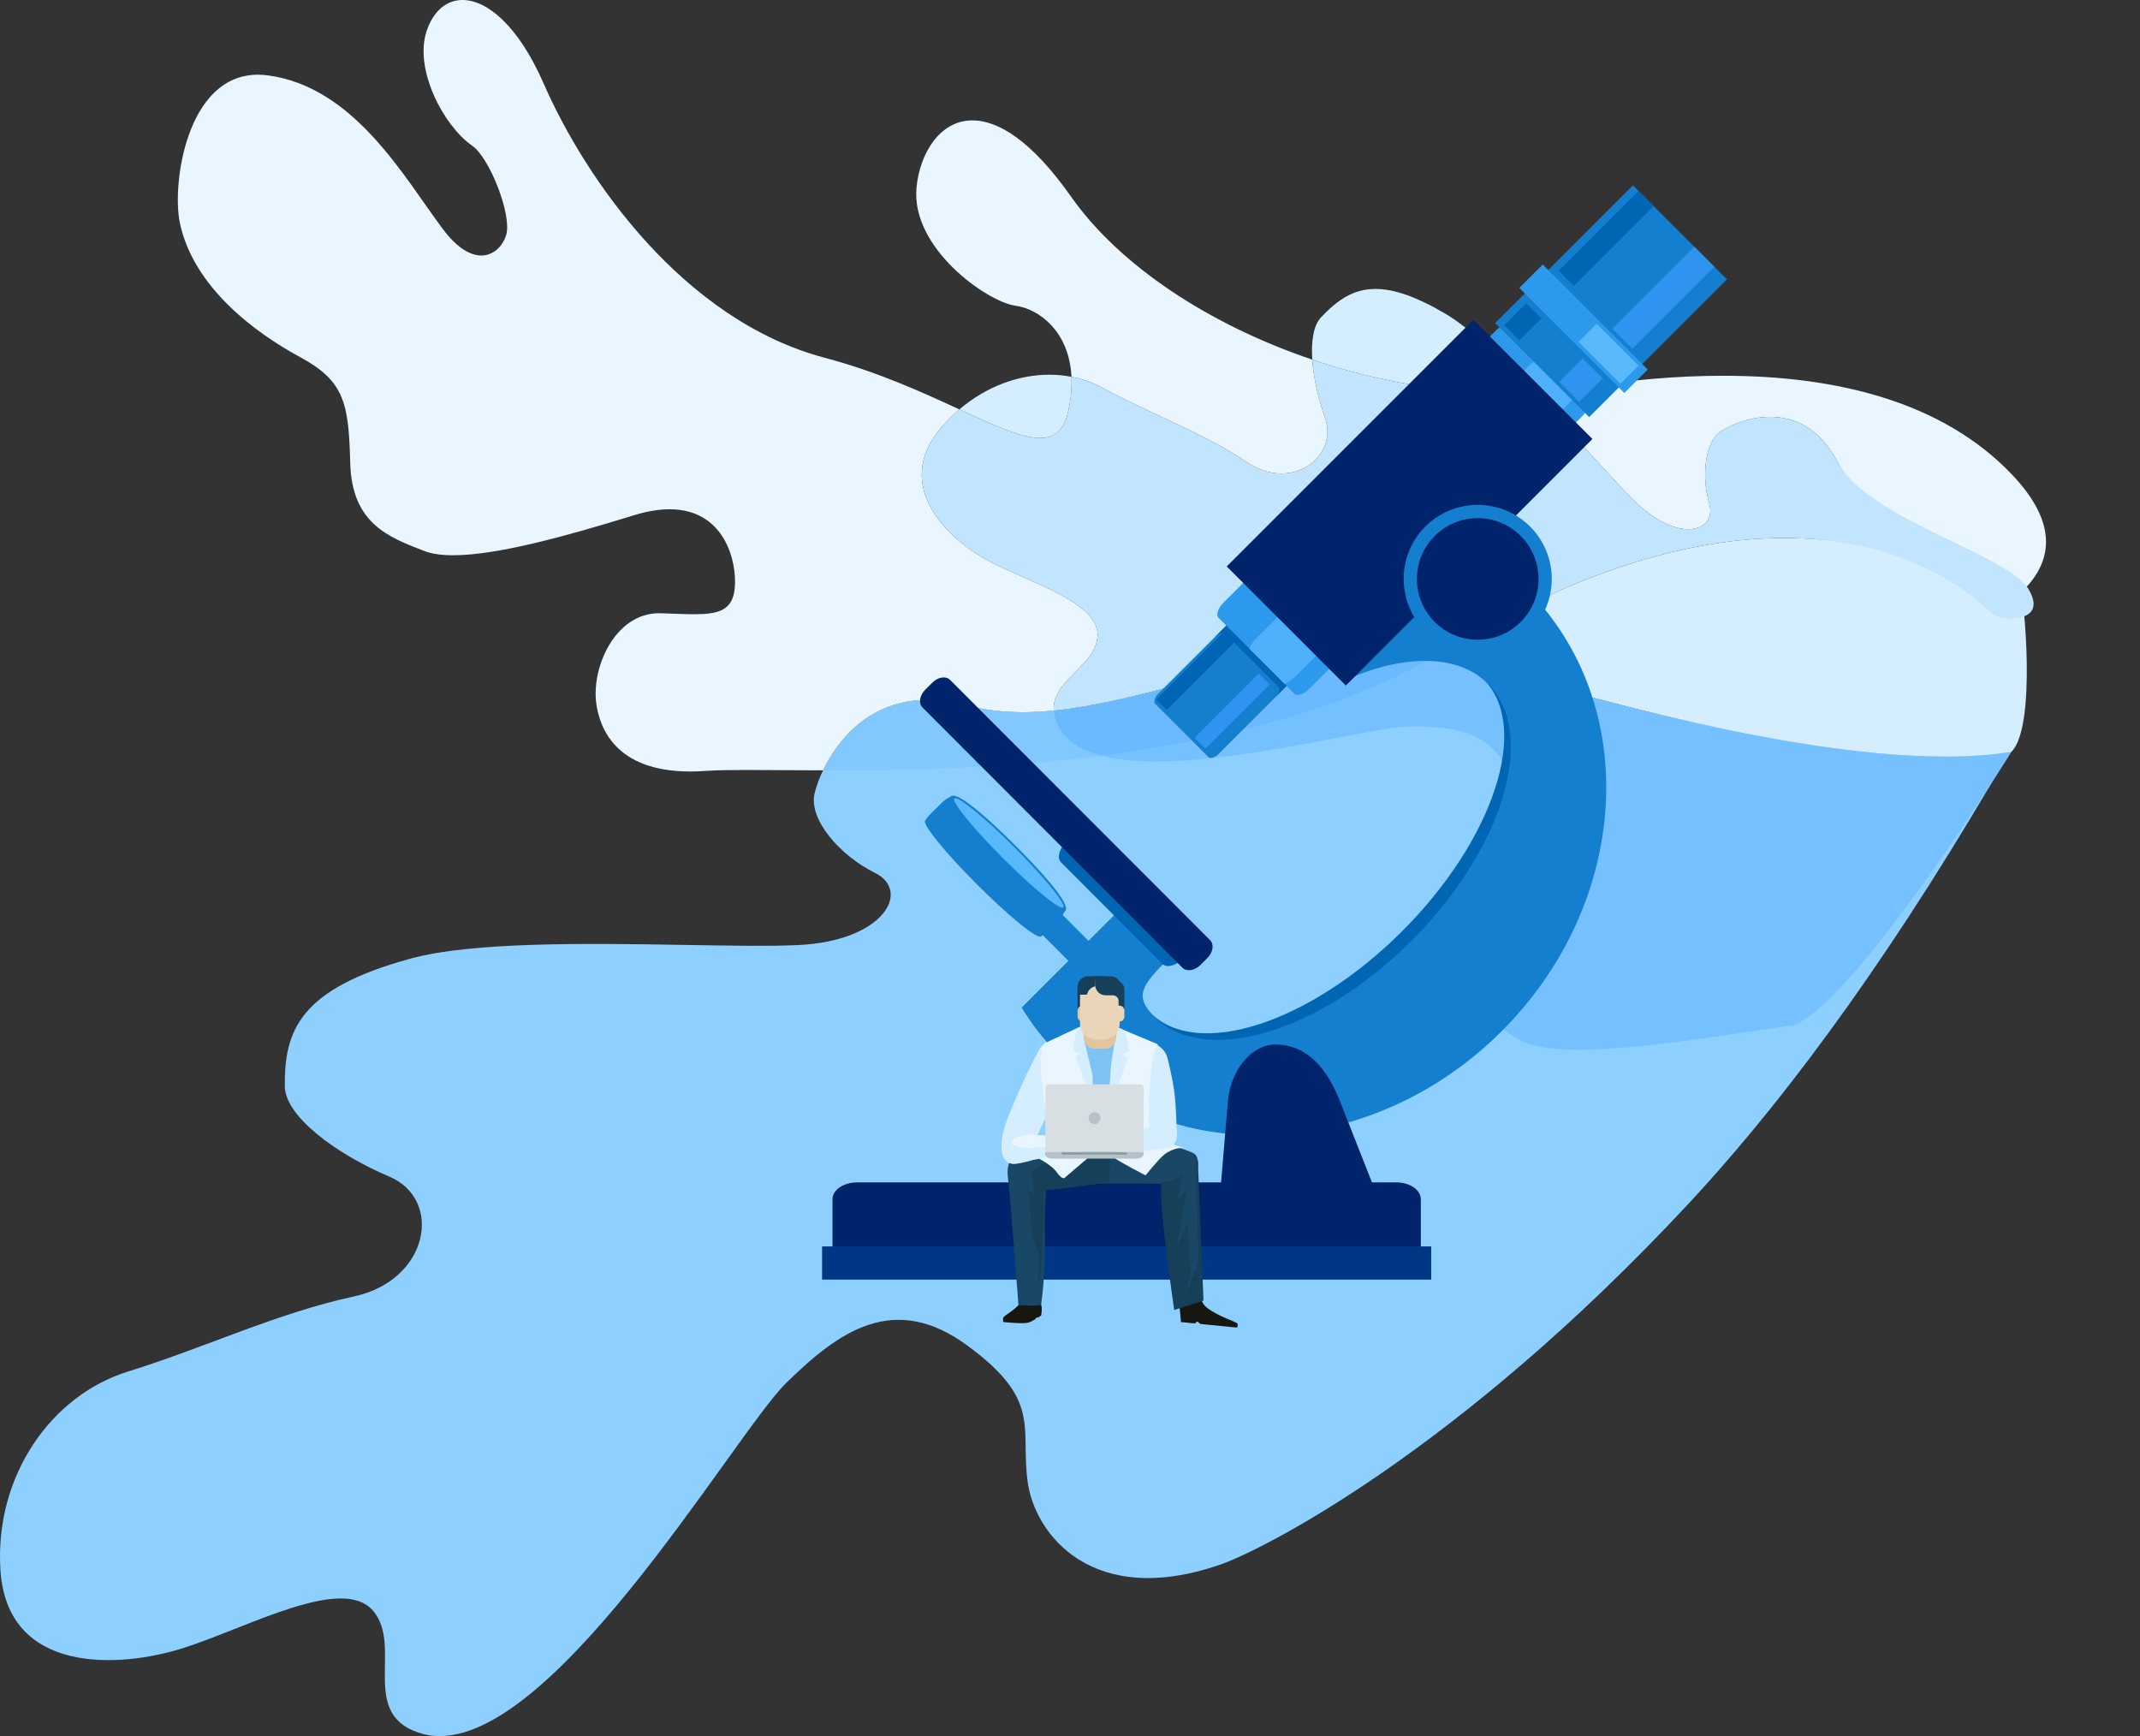
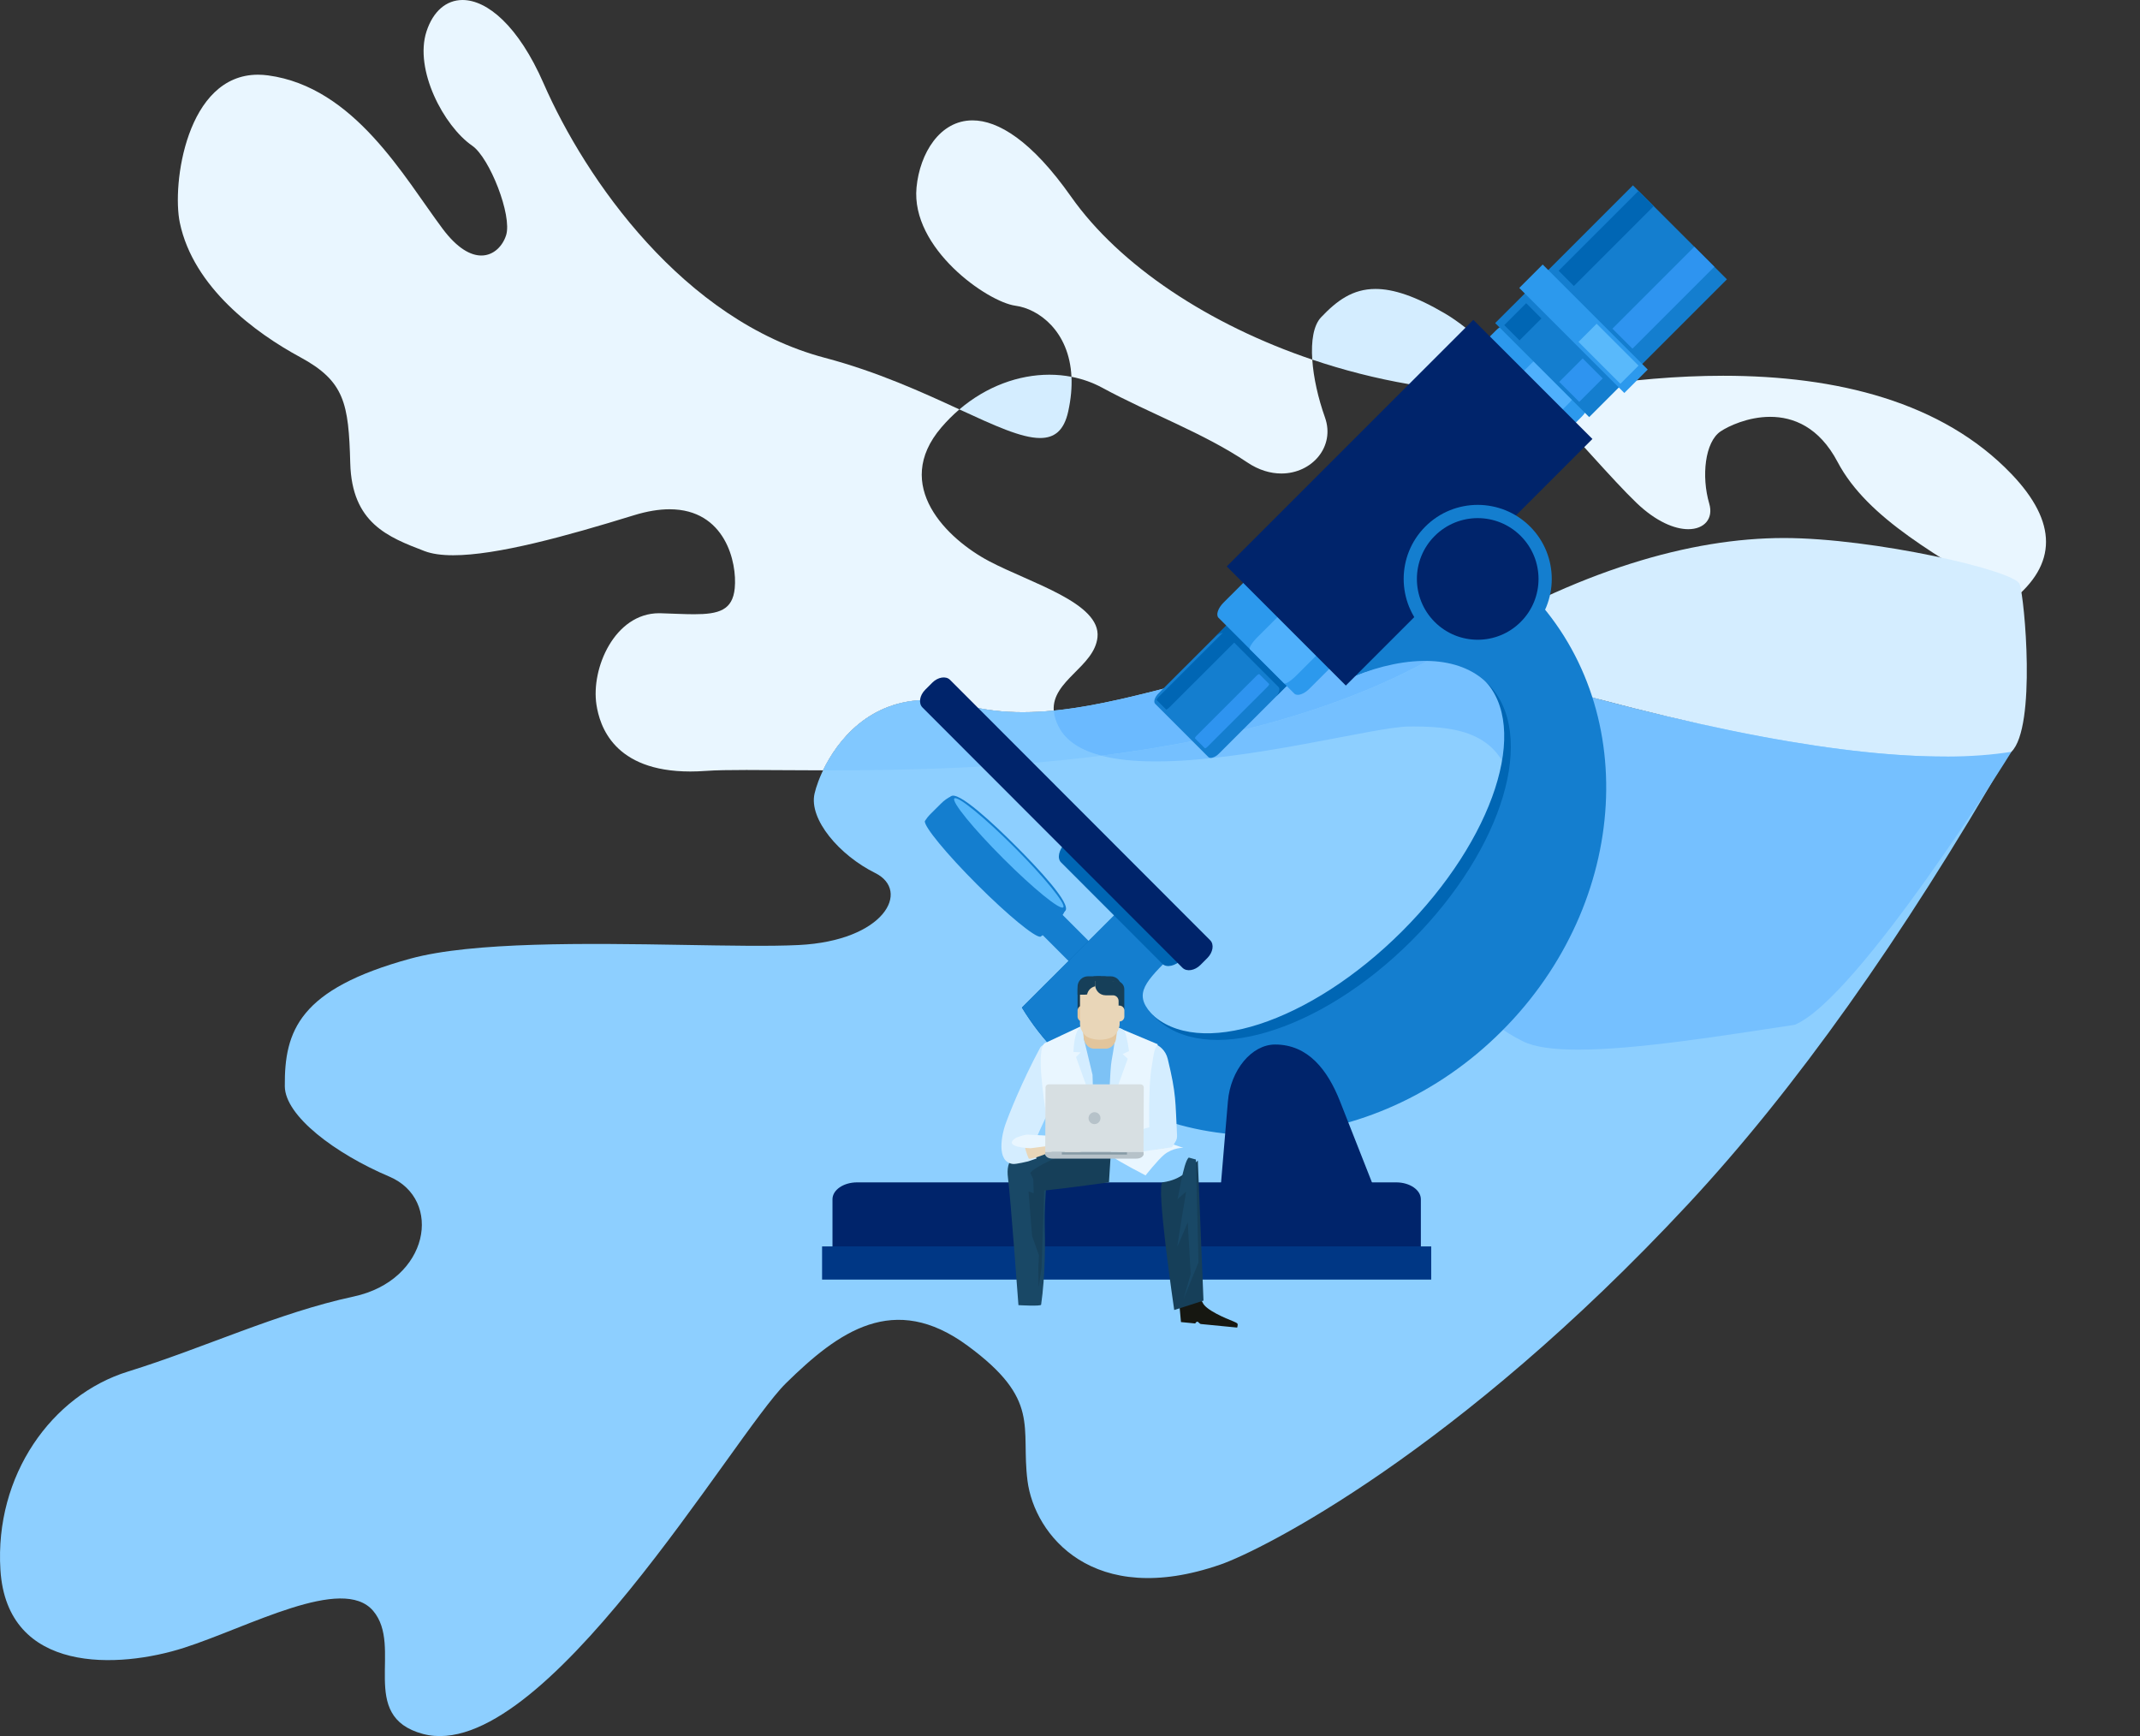
<svg xmlns="http://www.w3.org/2000/svg" style="isolation:isolate" viewBox="0 0 1681.54 1364.141" width="1681.54pt" height="1364.141pt">
  <rect x="0" y="0" width="1681.54" height="1364.141" fill="#333333" stroke="none" />
  <defs>
    <clipPath id="_clipPath_iT3QR65FBoSrneffGlPX7utI1JZvUtWx">
      <rect width="1681.54" height="1364.141" />
    </clipPath>
  </defs>
  <g clip-path="url(#_clipPath_iT3QR65FBoSrneffGlPX7utI1JZvUtWx)">
    <clipPath id="_clipPath_8JeIlAiW0SscaXV2WFCMV1zpz7nGdRJ9">
      <rect x="0" y="0" width="1681.54" height="1364.141" transform="matrix(1,0,0,1,0,0)" fill="rgb(255,255,255)" />
    </clipPath>
    <g clip-path="url(#_clipPath_8JeIlAiW0SscaXV2WFCMV1zpz7nGdRJ9)">
      <g>
        <g>
          <g>
            <path d=" M 1326.591 946 C 1144.442 1141.666 991.17 1218.155 959.098 1229.307 C 858.805 1264.173 812.778 1205.893 807.378 1163.533 C 801.951 1120.84 818.311 1100.053 760.311 1057.387 C 702.298 1014.72 658.818 1046.347 617.538 1086.907 C 576.285 1127.493 426.164 1387.707 332.231 1362.413 C 280.698 1348.533 317.245 1293.947 293.178 1265.693 C 269.125 1237.44 195.645 1278.36 144.605 1294.76 C 93.578 1311.147 5.445 1315.787 0.325 1233.48 C -4.275 1159.293 40.564 1096.293 100.538 1077.707 C 160.551 1059.093 218.325 1031.547 277.845 1018.76 C 337.364 1005.973 348.311 942.493 305.871 924.493 C 263.431 906.48 223.991 876.88 223.791 853.56 C 223.431 809.787 235.271 777.107 322.511 753.24 C 371.178 739.933 461.405 741.187 535.924 742.44 C 572.511 743.053 605.324 743.667 627.564 742.56 C 695.124 739.2 715.818 699.893 687.658 685.947 C 659.524 671.987 635.485 643.773 640.031 623.64 C 644.551 603.533 675.631 531.907 759.618 554.24 C 813.151 568.453 873.045 551.853 936.871 535.253 C 1007.524 516.88 1083.005 498.507 1160.031 521.947 C 1311.863 568.131 1429.092 594.638 1579.037 590.934 Q 1452.132 811.143 1326.591 946 Z " fill="rgb(141,207,255)" />
            <path d=" M 542.418 606.2 C 482.085 606.2 471.218 570.16 468.671 553.72 C 464.258 525.107 483.005 481.84 517.925 481.84 C 518.351 481.84 518.791 481.853 519.231 481.867 C 529.191 482.173 537.938 482.64 545.405 482.64 C 564.778 482.64 575.671 479.493 577.338 462.187 C 579.298 441.973 569.885 400.16 526.138 400.16 C 518.005 400.16 508.711 401.6 498.071 404.88 C 444.271 421.493 390.351 436.293 356.085 436.293 C 347.085 436.293 339.431 435.267 333.498 432.987 C 304.991 422.053 276.498 411.107 275.218 363.973 C 273.965 316.827 270.791 299.52 235.778 280.587 C 200.791 261.653 151.978 225.84 141.311 175.053 C 134.951 144.8 146.525 58.693 202.698 58.693 C 205.258 58.693 207.898 58.88 210.645 59.24 C 278.511 68.4 317.445 139.16 347.778 179.733 C 359.351 195.2 369.818 200.773 378.218 200.773 C 388.045 200.773 395.045 193.147 397.685 184.827 C 402.578 169.387 384.738 123.947 371.045 114.493 C 348.658 99.04 325.351 54.76 335.125 24.72 C 340.338 8.747 350.725 0 363.431 0 C 382.711 0 407.285 20.093 427.138 65.533 C 460.085 140.933 537.085 251.773 648.125 281.147 C 689.578 292.107 725.045 308.413 753.845 321.693 C 748.898 325.92 744.165 330.627 739.711 335.827 C 700.458 381.627 744.645 423.733 777.151 440.92 C 809.658 458.107 865.245 473.773 862.365 500.76 C 859.885 523.933 826.445 534.72 827.991 558.36 C 819.765 559.173 811.658 559.627 803.658 559.627 C 788.565 559.627 773.871 558.027 759.618 554.24 C 748.498 551.28 738.311 549.973 728.978 549.973 C 682.791 549.973 657.858 582.08 646.725 605.293 C 635.965 605.28 625.818 605.227 616.391 605.16 C 605.431 605.08 595.418 605.013 586.538 605.013 C 573.191 605.013 562.351 605.173 554.525 605.747 C 550.285 606.053 546.245 606.2 542.418 606.2 Z " fill="rgb(233,246,255)" />
            <path d=" M 1580.524 472.16 C 1524.044 437.48 1467.578 407.893 1443.911 362.973 C 1429.378 335.413 1409.045 327.533 1390.938 327.533 C 1373.458 327.533 1358.071 334.893 1352.018 338.947 C 1339.671 347.227 1336.778 374.213 1343.071 395.747 C 1346.498 407.453 1339.285 415.813 1326.591 415.813 C 1315.898 415.813 1301.311 409.893 1285.885 395.107 C 1267.045 377.04 1236.311 341.027 1205.098 308.173 C 1218.338 307.52 1231.445 306.213 1244.378 304.227 C 1280.925 298.587 1317.978 295.253 1354.018 295.253 C 1443.164 295.253 1526.204 315.68 1580.524 372.44 Q 1634.844 429.2 1580.524 472.16 Z  M 1006.845 372.053 C 998.351 372.053 989.138 369.44 980.111 363.36 C 945.378 339.987 904.018 325.253 866.125 304.667 C 858.578 300.573 850.431 297.707 841.925 296.067 C 840.178 259.947 815.911 242.64 797.951 240.227 C 775.951 237.293 715.565 195.16 720.178 147.24 C 722.778 120.413 738.485 94.587 764.151 94.587 C 784.325 94.587 810.658 110.547 841.605 154.52 C 879.805 208.8 950.245 255.253 1031.138 282.573 C 1032.085 296.653 1035.738 312.88 1041.125 328.027 C 1049.271 350.893 1030.965 372.053 1006.845 372.053 Z " fill="rgb(233,246,255)" />
            <path d=" M 652.071 605.307 C 650.271 605.307 648.498 605.307 646.725 605.293 C 657.858 582.08 682.791 549.973 728.978 549.973 C 738.311 549.973 748.498 551.28 759.618 554.24 C 773.871 558.027 788.565 559.627 803.658 559.627 C 811.658 559.627 819.765 559.173 827.991 558.36 C 828.245 562.28 829.458 566.56 831.938 571.293 C 837.858 582.627 849.738 589.733 865.405 593.787 C 786.378 603.787 710.591 605.307 652.071 605.307 Z " fill="rgb(129,200,255)" />
            <line x1="1583.098" y1="590.28" x2="1583.511" y2="590.2" />
            <line x1="1582.671" y1="590.347" x2="1583.098" y2="590.28" />
            <line x1="1582.244" y1="590.427" x2="1582.671" y2="590.347" />
            <path d=" M 1528.164 594.467 C 1454.511 594.467 1339.511 576.533 1160.031 521.947 C 1149.951 518.88 1139.885 516.52 1129.871 514.8 C 1133.125 512.933 1136.365 511.027 1139.565 509.08 C 1240.151 447.933 1328.725 422.747 1401.778 422.747 C 1471.751 422.747 1583.197 448.173 1587 459 C 1590.803 469.827 1600.215 571.237 1580.524 590.707 C 1560.834 610.176 1548.658 594.467 1528.164 594.467 Z  M 817.258 344.173 C 802.511 344.173 781.178 334.293 753.845 321.693 C 775.165 303.52 800.485 294.427 824.551 294.427 C 830.445 294.427 836.258 294.973 841.925 296.067 C 842.325 304.2 841.578 313.293 839.351 323.387 C 836.058 338.333 828.605 344.173 817.258 344.173 Z  M 1184.858 308.667 C 1132.991 308.667 1080.151 299.133 1031.138 282.573 C 1030.151 267.907 1032.098 255.587 1038.085 249.28 C 1050.431 236.267 1062.831 227.04 1080.818 227.04 C 1094.845 227.04 1112.271 232.667 1135.711 246.507 C 1155.378 258.107 1180.391 282.147 1205.098 308.173 C 1198.378 308.493 1191.618 308.667 1184.858 308.667 Z " fill="rgb(212,237,255)" />
            <path d=" M 1240.138 824.773 C 1221.311 824.773 1206.125 822.92 1196.805 818.293 C 1131.538 785.893 1139.205 732.013 1158.098 707.053 C 1177.151 681.893 1195.418 679.253 1189.498 627.533 C 1183.778 577.507 1149.338 570.84 1110.791 570.84 C 1109.471 570.84 1108.138 570.853 1106.805 570.867 C 1080.045 571.147 980.805 598.293 908.271 598.293 C 892.338 598.293 877.698 596.987 865.405 593.787 C 956.471 582.267 1051.818 559.493 1129.871 514.8 C 1139.885 516.52 1149.951 518.88 1160.031 521.947 C 1339.511 576.533 1454.511 594.467 1528.164 594.467 C 1548.658 594.467 1565.951 593.08 1580.524 590.707 C 1580.684 590.68 1459.884 784.76 1410.191 805.253 C 1353.231 813.84 1285.925 824.773 1240.138 824.773 Z " fill="rgb(117,192,255)" />
-             <path d=" M 827.991 558.36 C 826.445 534.72 859.885 523.933 862.365 500.76 C 865.245 473.773 809.658 458.107 777.151 440.92 C 744.645 423.733 700.458 381.627 739.711 335.827 C 744.165 330.627 748.898 325.92 753.845 321.693 C 781.178 334.293 802.511 344.173 817.258 344.173 C 828.605 344.173 836.058 338.333 839.351 323.387 C 841.578 313.293 842.325 304.2 841.925 296.067 C 850.431 297.707 858.578 300.573 866.125 304.667 C 904.018 325.253 945.378 339.987 980.111 363.36 C 989.138 369.44 998.351 372.053 1006.845 372.053 C 1030.965 372.053 1049.271 350.893 1041.125 328.027 C 1035.738 312.88 1032.085 296.653 1031.138 282.573 C 1080.151 299.133 1132.991 308.667 1184.858 308.667 C 1191.618 308.667 1198.378 308.493 1205.098 308.173 C 1236.311 341.027 1267.045 377.04 1285.885 395.107 C 1301.311 409.893 1315.898 415.813 1326.591 415.813 C 1339.285 415.813 1346.498 407.453 1343.071 395.747 C 1336.778 374.213 1339.671 347.227 1352.018 338.947 C 1358.071 334.893 1373.458 327.533 1390.938 327.533 C 1409.045 327.533 1429.378 335.413 1443.911 362.973 C 1467.578 407.893 1577.718 435.274 1594 463 C 1610.282 490.726 1571.031 487.533 1565.898 482.627 C 1552.292 469.606 1536.513 458.297 1518.697 449.12 C 1486.216 432.389 1446.966 422.747 1401.778 422.747 C 1328.725 422.747 1240.151 447.933 1139.565 509.08 C 1136.365 511.027 1133.125 512.933 1129.871 514.8 C 1114.085 512.067 1098.391 510.893 1082.805 510.893 C 1032.671 510.893 983.711 523.08 936.871 535.253 C 899.018 545.107 862.565 554.947 827.991 558.36 Z " fill="rgb(194,229,255)" />
            <path d=" M 865.405 593.787 C 849.738 589.733 837.858 582.627 831.938 571.293 C 829.458 566.56 828.245 562.28 827.991 558.36 C 862.565 554.947 899.018 545.107 936.871 535.253 C 983.711 523.08 1032.671 510.893 1082.805 510.893 C 1098.391 510.893 1114.085 512.067 1129.871 514.8 C 1051.818 559.493 956.471 582.267 865.405 593.787 Z " fill="rgb(107,186,255)" />
          </g>
          <path d=" M 1116.458 990.547 L 1116.458 942.333 C 1116.458 935.013 1107.778 929.053 1097.085 929.053 L 673.525 929.053 C 662.791 929.053 654.138 935.013 654.138 942.333 L 654.138 990.547 L 1116.458 990.547 Z " fill="rgb(0,36,107)" />
          <path d=" M 1124.605 1005.44 L 645.965 1005.44 L 645.965 979.373 L 1124.605 979.373 L 1124.605 1005.44 Z " fill="rgb(0,55,133)" />
          <path d=" M 957.791 592.173 C 954.765 595.213 950.991 596.373 949.471 594.827 L 907.711 553.04 C 906.151 551.48 907.338 547.787 910.365 544.76 L 1060.671 394.547 C 1063.685 391.493 1067.458 390.307 1069.031 391.853 L 1110.751 433.653 C 1112.338 435.187 1111.125 438.947 1108.071 442 L 957.791 592.173 Z " fill="rgb(20,126,207)" />
          <path d=" M 954.511 500.707 C 957.525 497.653 961.298 496.467 962.871 498.013 L 1004.591 539.813 C 1005.991 541.173 1005.205 544.267 1002.898 547.067 L 1152.191 397.88 C 1155.245 394.84 1156.445 391.08 1154.871 389.533 L 1113.138 347.747 C 1111.578 346.2 1107.805 347.387 1104.791 350.427 L 954.485 500.64 C 954.178 500.947 953.911 501.267 953.631 501.587 L 954.511 500.707 Z " fill="rgb(0,102,180)" />
          <path d=" M 918.978 555.693 C 917.738 556.933 916.498 557.72 916.231 557.44 L 908.885 550.107 C 908.618 549.827 909.405 548.613 910.645 547.36 L 972.285 485.773 C 973.525 484.533 974.765 483.733 975.045 484.013 L 982.365 491.36 C 982.658 491.627 981.858 492.867 980.605 494.12 L 918.978 555.693 Z " fill="rgb(0,102,180)" />
          <path d=" M 948.885 586.667 C 947.938 587.613 946.925 588.147 946.645 587.867 L 939.045 580.267 C 938.765 579.987 939.311 578.987 940.258 578.04 L 987.351 530.973 C 988.298 530.013 989.311 529.48 989.605 529.76 L 997.191 537.36 C 997.485 537.64 996.938 538.653 995.978 539.613 L 948.885 586.667 Z " fill="rgb(46,148,240)" />
          <path d=" M 886.031 789.733 C 882.791 793.013 877.458 793 874.218 789.733 L 794.591 710.027 C 791.311 706.747 791.298 701.467 794.551 698.2 L 798.511 694.253 C 801.778 691 807.098 690.973 810.338 694.24 L 890.005 773.987 C 893.258 777.24 893.285 782.507 889.991 785.8 L 886.031 789.733 Z " fill="rgb(20,126,207)" />
          <path d=" M 1197.618 460.987 C 1186.725 450.093 1174.751 440.8 1161.925 433.12 L 1063.405 531.547 C 1106.111 513.347 1144.645 512.733 1165.911 534.013 C 1202.805 570.96 1174.018 659.453 1101.711 731.747 C 1029.338 804.04 940.805 832.747 903.951 795.827 C 888.285 780.16 895.311 771.68 915.791 751.2 C 923.525 743.467 896.645 704.68 901.471 693.373 L 802.978 791.72 C 810.725 804.56 819.978 816.573 830.858 827.467 C 916.018 912.72 1067.191 899.787 1168.445 798.6 C 1269.738 697.373 1282.778 546.253 1197.618 460.987 Z " fill="rgb(0,102,180)" />
          <path d=" M 1199.591 462.973 C 1188.031 451.4 1175.391 441.44 1161.925 433.12 L 1063.405 531.547 C 1106.871 514.12 1146.578 514.667 1169.178 537.28 C 1208.365 576.52 1181.431 666.88 1109.138 739.173 C 1036.751 811.48 946.378 838.32 907.218 799.093 C 890.578 782.453 897.565 773.933 918.045 753.453 C 925.765 745.72 896.845 704.88 901.471 693.387 L 802.978 791.72 C 811.365 805.2 821.285 817.88 832.845 829.453 C 923.298 920 1078.778 911.373 1180.031 810.187 C 1281.311 708.96 1290.071 553.533 1199.591 462.973 Z " fill="rgb(20,126,207)" />
          <path d=" M 1028.845 541.2 C 1024.525 545.547 1019.218 547.24 1017.018 544.987 L 957.511 485.467 C 955.271 483.267 956.978 477.96 961.311 473.6 L 1175.471 259.627 C 1179.791 255.28 1185.151 253.573 1187.338 255.773 L 1246.858 315.32 C 1249.045 317.547 1247.365 322.88 1243.058 327.213 L 1028.845 541.2 Z " fill="rgb(44,153,237)" />
          <path d=" M 1018.538 530.867 C 1014.205 535.213 1009.898 537.893 1008.925 536.867 L 982.165 510.133 C 981.151 509.16 983.845 504.84 988.191 500.493 L 1202.351 286.507 C 1206.671 282.173 1211.031 279.467 1212.005 280.453 L 1238.751 307.213 C 1239.738 308.213 1237.045 312.547 1232.738 316.867 L 1018.538 530.867 Z " fill="rgb(79,176,252)" />
          <path d=" M 1057.511 538.667 L 963.925 445.08 L 1157.685 251.32 L 1251.271 344.907 L 1057.511 538.667 Z " fill="rgb(0,36,107)" />
          <path d=" M 1356.965 219.493 L 1283.098 145.64 L 1174.858 253.867 L 1248.725 327.733 L 1356.965 219.493 Z " fill="rgb(20,126,207)" />
          <path d=" M 1299.445 161.973 L 1287.458 149.987 L 1224.711 212.733 L 1236.698 224.72 L 1299.445 161.973 Z " fill="rgb(0,102,180)" />
          <path d=" M 1211.218 250.213 L 1199.218 238.227 L 1181.978 255.467 L 1193.965 267.453 L 1211.218 250.213 Z " fill="rgb(0,102,180)" />
          <path d=" M 1259.338 297.36 L 1243.618 281.64 L 1225.191 300.067 L 1240.911 315.787 L 1259.338 297.36 Z " fill="rgb(46,148,240)" />
          <path d=" M 1347.085 209.613 L 1331.365 193.893 L 1267.005 258.253 L 1282.725 273.973 L 1347.085 209.613 Z " fill="rgb(46,148,240)" />
          <path d=" M 928.658 753.96 C 923.485 759.107 916.645 760.6 913.391 757.373 L 833.738 677.627 C 830.471 674.387 832.005 667.56 837.165 662.36 L 843.405 656.16 C 848.551 651 855.405 649.453 858.685 652.72 L 938.351 732.453 C 941.578 735.72 940.058 742.547 934.885 747.707 L 928.658 753.96 Z " fill="rgb(0,102,180)" />
          <path d=" M 1202.298 496.067 C 1179.498 518.813 1142.698 518.76 1120.005 496.027 C 1097.271 473.28 1097.298 436.453 1119.991 413.733 C 1142.725 391.027 1179.565 391.04 1202.311 413.773 C 1224.991 436.493 1224.991 473.333 1202.298 496.067 Z " fill="rgb(20,126,207)" />
          <path d=" M 1194.911 488.68 C 1176.231 507.373 1145.991 507.333 1127.325 488.68 C 1108.685 470.027 1108.698 439.733 1127.365 421.107 C 1146.045 402.453 1176.271 402.44 1194.951 421.147 C 1213.591 439.813 1213.605 470.053 1194.911 488.68 Z " fill="rgb(0,36,107)" />
          <path d=" M 943.245 758.24 C 938.778 762.693 932.471 763.68 929.191 760.467 L 724.871 555.92 C 721.578 552.64 722.578 546.36 727.071 541.893 L 732.498 536.467 C 736.978 531.947 743.298 530.947 746.525 534.213 L 950.885 738.773 C 954.178 742 953.165 748.293 948.685 752.787 L 943.245 758.24 Z " fill="rgb(0,36,107)" />
          <path d=" M 1276.338 308.787 L 1193.805 226.253 L 1212.205 207.853 L 1294.738 290.387 L 1276.338 308.787 Z " fill="rgb(44,153,237)" />
          <path d=" M 1273.231 301.547 L 1240.338 268.653 L 1254.605 254.387 L 1287.498 287.28 L 1273.231 301.547 Z " fill="rgb(89,185,251)" />
          <path d=" M 785.871 676.987 C 769.071 660.187 741.685 631.213 747.031 625.867 C 752.378 620.52 781.351 647.907 798.151 664.707 C 814.938 681.493 842.325 710.467 836.978 715.813 C 831.631 721.16 802.658 693.787 785.871 676.987 Z " fill="rgb(20,126,207)" />
          <path d=" M 835.458 712.947 C 833.045 715.36 811.925 698.173 788.311 674.547 C 764.685 650.92 747.485 629.813 749.911 627.387 C 752.338 624.96 773.458 642.147 797.085 665.773 C 820.698 689.387 837.885 710.52 835.458 712.947 Z " fill="rgb(89,185,251)" />
          <path d=" M 767.751 694.987 C 791.925 719.16 813.431 736.773 817.591 736.04 C 819.445 734.867 821.325 733.4 823.111 731.627 L 831.098 723.6 C 833.751 720.947 835.725 718.093 836.991 715.373 C 834.178 717.747 812.125 699.88 787.498 675.24 C 762.818 650.56 744.911 628.453 747.351 625.707 C 744.645 626.973 741.791 628.96 739.191 631.613 L 731.151 639.613 C 729.351 641.413 727.871 643.307 726.698 645.187 C 726.071 649.453 743.658 670.893 767.751 694.987 Z " fill="rgb(20,126,207)" />
          <path d=" M 1089.311 957.72 L 1052.911 865.307 C 1043.218 840.72 1027.845 820.733 1001.938 820.733 C 983.565 820.733 966.951 840.72 964.858 865.307 L 957.058 957.72 L 1089.311 957.72 Z " fill="rgb(0,36,107)" />
-           <path d=" M 851.751 929.84 C 851.751 929.84 906.765 929.96 928.005 930.28 C 942.698 930.507 944.031 909.547 938.231 906.4 C 920.645 896.827 865.738 891.893 865.738 891.893 L 828.405 926.187 C 828.405 926.187 830.498 926.133 851.751 929.84 Z " fill="rgb(25,72,102)" />
-           <path d=" M 788.538 1035.027 C 787.685 1036.053 788.311 1038.76 788.311 1038.76 C 788.311 1038.76 803.111 1040.413 807.885 1039.28 C 809.111 1038.987 811.205 1037.933 813.178 1036.8 C 813.511 1036.613 814.098 1035.48 814.418 1035.28 C 815.018 1034.933 815.325 1035.52 815.845 1035.2 C 817.151 1034.373 818.085 1033.72 818.098 1033.64 C 819.405 1026.84 817.671 1024.107 817.671 1024.107 C 817.671 1024.107 805.058 1019.92 802.698 1022.84 C 797.138 1029.72 790.391 1032.787 788.538 1035.027 Z " fill="rgb(22,23,17)" />
          <path d=" M 926.938 1027.64 L 927.965 1038.827 L 939.165 1039.92 C 939.165 1039.92 939.938 1038.427 940.885 1038.52 C 941.685 1038.6 942.565 1040.253 943.645 1040.36 C 946.005 1040.6 948.618 1040.853 949.671 1040.947 C 951.765 1041.16 972.138 1043.147 972.138 1043.147 C 972.138 1043.147 972.871 1040.893 972.338 1040.04 C 972.058 1039.587 970.245 1038.693 969.045 1038.227 C 963.405 1036.04 947.351 1029.347 945.018 1023.533 C 942.165 1016.467 926.938 1027.64 926.938 1027.64 Z " fill="rgb(22,23,17)" />
          <path d=" M 824.045 909.573 C 824.045 909.573 820.405 944.16 820.925 962.427 C 821.325 976.227 821.351 1002.653 818.071 1025.173 C 817.871 1026.56 800.258 1025.52 800.258 1025.52 C 800.258 1025.52 793.938 939.787 792.058 925.667 C 790.191 911.56 795.645 901.373 824.045 909.573 Z " fill="rgb(25,72,102)" />
          <path d=" M 934.831 917.907 C 934.831 917.907 929.151 926.88 913.578 929 C 907.951 929.76 922.658 1029.347 922.658 1029.347 L 945.658 1021.973 L 941.218 911.853 L 934.831 917.907 Z " fill="rgb(22,63,89)" />
          <path d=" M 871.378 929 C 871.378 929 841.298 933.293 821.231 935.4 C 813.871 936.16 807.498 915.56 806.645 914.667 C 801.271 909.04 795.978 909.76 796.151 909.547 C 800.498 904.853 823.018 900.493 846.551 894.973 C 870.085 889.453 873.671 892.92 873.671 892.92 L 871.378 929 Z " fill="rgb(22,63,89)" />
          <path d=" M 820.711 928.747 L 818.418 996.027 L 816.111 1011.64 L 815.858 996.027 L 816.365 986.307 L 810.991 971.213 L 808.178 936.16 L 812.271 937.693 L 811.765 922.347 L 820.711 928.747 Z " fill="rgb(22,63,89)" />
          <path d=" M 934.058 909.547 L 939.685 911.093 L 941.725 991.933 L 929.965 1020.84 L 935.591 1001.147 L 933.285 960.467 C 933.285 960.467 925.098 980.173 925.098 979.147 C 925.098 978.12 932.005 936.413 932.005 936.413 C 932.005 936.413 924.325 942.813 925.098 942.56 C 925.871 942.307 929.698 913.387 934.058 909.547 Z " fill="rgb(25,72,102)" />
          <path d=" M 846.551 894.973 C 823.018 900.493 800.498 904.853 796.151 909.547 C 795.978 909.76 801.271 909.04 806.645 914.667 C 806.871 914.92 808.231 921.52 809.205 923.88 C 805.365 916.973 860.671 897.48 872.618 892.427 C 870.391 891.72 863.885 890.907 846.551 894.973 Z " fill="rgb(25,72,102)" />
          <path d=" M 841.285 815.027 C 841.285 815.027 819.818 818.573 817.365 823.133 C 802.671 850.48 792.511 876.293 789.751 884.227 C 787.658 890.307 782.151 912.907 795.898 914.587 C 798.298 914.88 807.818 912.573 807.818 912.573 L 814.551 910.28 L 811.738 904.867 L 811.591 900.6 C 811.591 900.6 820.178 879.88 830.738 860.293 C 841.285 840.707 841.285 815.027 841.285 815.027 Z " fill="rgb(212,237,255)" />
-           <path d=" M 812.818 908.573 C 812.818 908.573 825.818 914.573 830.485 921.24 C 835.151 927.907 836.818 925.24 836.818 925.24 L 857.151 907.907 C 857.151 907.907 837.818 900.907 812.818 908.573 Z " fill="rgb(233,246,255)" />
          <path d=" M 909.818 895.24 L 929.818 901.907 C 929.818 901.907 921.818 901.573 914.818 907.24 C 909.925 911.2 900.151 923.573 900.151 923.573 C 900.151 923.573 878.818 912.573 874.818 909.24 C 870.818 905.907 900.151 895.24 909.818 895.24 Z " fill="rgb(233,246,255)" />
          <path d=" M 897.285 817.573 C 897.285 817.573 914.151 817.907 917.591 832.093 C 924.391 860.187 923.485 865.24 924.885 891.973 C 925.018 894.587 924.738 901.573 908.925 901.907 C 902.525 902.053 902.818 890.08 902.818 890.08 C 902.818 890.08 898.698 878.413 894.325 858.68 C 889.951 838.947 897.285 817.573 897.285 817.573 Z " fill="rgb(212,237,255)" />
          <path d=" M 909.818 820.573 L 878.538 807.44 L 851.071 805.6 L 821.151 819.573 C 821.151 819.573 816.365 820.333 818.151 843.907 C 820.018 868.533 825.911 899.28 825.911 899.28 L 903.525 901.76 C 903.525 901.76 901.485 856.907 905.151 836.907 C 906.445 829.88 906.431 824.627 909.818 820.573 Z " fill="rgb(233,246,255)" />
          <path d=" M 910.005 886.013 L 872.138 901.48 C 872.138 901.48 899.005 905.307 915.791 901.893 C 927.151 899.573 910.525 885.52 910.005 886.013 Z " fill="rgb(233,214,184)" />
          <path d=" M 808.071 893.787 L 847.311 895.84 C 847.311 895.84 809.511 913.173 808.258 910.187 C 801.178 893.253 808.071 893.787 808.071 893.787 Z " fill="rgb(233,214,184)" />
          <path d=" M 829.658 892.573 C 831.951 891.48 831.738 891.453 831.738 891.453 C 831.738 891.453 833.845 893.947 836.871 894.413 C 838.378 894.64 843.258 894.707 843.258 894.707 L 850.485 894.88 L 853.831 894.693 C 853.831 894.693 855.725 894.453 856.231 894.773 C 857.685 895.707 856.445 896.453 856.445 896.453 L 843.485 898.293 L 855.938 899.84 C 855.938 899.84 857.498 900.293 857.578 901.147 C 857.645 901.933 857.111 901.907 857.111 901.907 L 842.658 903.453 L 849.005 904.973 C 849.005 904.973 850.511 905.453 850.631 906.28 C 850.765 907.173 850.818 907.413 850.818 907.413 L 837.525 906.12 C 837.525 906.12 827.365 893.68 829.658 892.573 Z " fill="rgb(233,214,184)" />
          <path d=" M 844.018 900.587 L 852.711 902.173 C 852.711 902.173 854.698 902.32 855.591 902.96 C 856.591 903.68 856.005 904.573 856.005 904.573 L 842.658 903.453 L 844.018 900.587 Z " fill="rgb(233,214,184)" />
-           <path d=" M 803.818 912.907 C 803.818 912.907 791.151 919.907 791.818 894.573 C 791.925 890.36 808.418 891.587 808.418 891.587 L 827.818 892.573 L 833.818 907.24 L 803.818 912.907 Z " fill="rgb(212,237,255)" />
          <path d=" M 809.791 902.227 L 830.671 899.533 L 827.818 892.573 L 808.418 891.587 C 808.418 891.587 806.485 890.907 798.485 893.907 C 786.485 901.573 809.791 902.227 809.791 902.227 Z " fill="rgb(233,246,255)" />
          <path d=" M 920.818 901.467 C 920.818 901.467 924.578 896.293 924.325 894.707 C 922.818 885.24 911.791 883.453 911.791 883.453 L 882.818 891.24 L 889.485 905.907 L 920.818 901.467 Z " fill="rgb(212,237,255)" />
          <path d=" M 847.485 812.24 C 847.485 812.24 879.151 802.573 879.818 812.573 C 880.485 822.573 874.818 865.24 871.818 871.907 C 868.818 878.573 858.485 866.573 853.485 844.907 C 848.485 823.24 847.485 812.24 847.485 812.24 Z " fill="rgb(125,194,245)" />
          <path d=" M 851.605 815.987 L 858.485 844.573 L 859.151 868.573 L 845.485 830.573 L 849.151 826.907 L 843.485 826.573 C 843.485 826.573 843.818 812.907 847.485 808.573 C 851.151 804.24 857.711 804.667 854.485 807.573 C 851.151 810.573 851.605 815.987 851.605 815.987 Z " fill="rgb(212,237,255)" />
          <path d=" M 877.485 807.573 C 877.485 807.573 882.485 807.24 884.151 811.573 C 885.818 815.907 887.151 825.907 887.151 825.907 L 882.151 828.24 L 886.151 831.907 L 871.151 873.24 C 871.151 873.24 872.151 839.907 873.485 833.24 C 874.818 826.573 877.485 807.573 877.485 807.573 Z " fill="rgb(212,237,255)" />
          <path d=" M 876.991 815.987 C 876.458 820.187 873.031 823.827 869.418 823.987 C 866.005 823.987 862.591 823.987 859.165 823.987 C 855.565 823.827 852.138 820.187 851.605 815.987 C 850.765 809.067 849.925 802.16 849.085 795.24 C 848.525 791.093 850.991 782.76 856.445 780.293 C 861.431 778.107 867.165 778.107 872.151 780.293 C 877.605 782.76 880.071 791.093 879.511 795.24 C 878.671 802.16 877.831 809.067 876.991 815.987 Z " fill="rgb(226,197,156)" />
          <path d=" M 862.751 767.133 C 859.871 767.133 857.351 768.613 855.885 770.853 L 853.071 770.853 C 849.551 770.853 846.711 773.693 846.711 777.213 L 846.711 792.907 L 851.178 792.907 L 851.178 786.533 C 851.178 784.053 853.191 782.053 855.658 782.053 L 858.271 782.053 L 854.125 782.053 L 856.858 782.053 C 861.391 782.053 865.071 778.373 865.071 773.853 L 865.071 767.133 L 862.751 767.133 Z " fill="rgb(22,63,89)" />
          <path d=" M 854.818 798.76 C 854.818 800.92 853.071 802.653 850.925 802.653 L 850.605 802.653 C 848.458 802.653 846.711 800.92 846.711 798.76 L 846.711 794.027 C 846.711 791.893 848.458 790.147 850.605 790.147 L 850.925 790.147 C 852.511 790.147 853.885 791.093 854.485 792.467 L 854.818 798.76 Z " fill="rgb(226,197,156)" />
          <path d=" M 859.258 773.373 L 859.258 767.133 L 872.738 767.133 C 877.271 767.133 880.938 770.813 880.938 775.347 L 880.938 781.573 L 878.351 781.573 L 871.565 781.573 L 867.458 781.573 C 862.938 781.573 859.258 777.907 859.258 773.373 Z " fill="rgb(22,63,89)" />
          <path d=" M 879.778 804.72 C 879.765 807.987 877.271 813.507 873.151 815.267 C 867.525 817.573 860.885 817.573 855.271 815.253 C 851.138 813.507 848.658 808 848.631 804.72 C 848.631 795.467 848.631 786.2 848.631 776.947 C 848.605 773.667 851.885 770.907 855.925 770.827 C 861.445 770.827 866.965 770.827 872.485 770.827 C 876.525 770.907 879.805 773.667 879.778 776.947 C 879.778 786.2 879.778 795.467 879.778 804.72 Z " fill="rgb(233,214,184)" />
          <path d=" M 867.391 767.133 C 870.271 767.133 872.791 768.613 874.258 770.853 L 877.071 770.853 C 880.578 770.853 883.431 773.693 883.431 777.213 L 883.431 792.907 L 878.951 792.907 L 878.951 786.533 C 878.951 784.053 876.951 782.053 874.485 782.053 L 874.431 782.053 L 876.018 782.053 L 868.765 782.053 C 864.231 782.053 860.565 778.373 860.565 773.853 L 860.565 767.133 L 867.391 767.133 Z " fill="rgb(22,63,89)" />
          <path d=" M 875.378 794.027 C 875.378 791.88 877.125 790.147 879.271 790.147 L 879.605 790.147 C 881.751 790.147 883.485 791.88 883.485 794.027 L 883.485 798.76 C 883.485 800.907 881.751 802.653 879.605 802.653 L 879.271 802.653 C 877.685 802.653 876.311 801.693 875.711 800.333 L 875.378 794.027 Z " fill="rgb(233,214,184)" />
          <path d=" M 860.565 774.987 C 860.671 774.467 860.725 773.933 860.725 773.373 L 860.725 767.133 L 858.151 767.133 L 854.911 767.133 C 850.378 767.133 846.711 770.813 846.711 775.347 L 846.711 781.573 L 848.418 781.573 L 849.285 781.573 L 852.525 781.573 C 853.098 781.573 853.658 781.52 854.205 781.4 C 854.845 778.187 857.365 775.653 860.565 774.987 Z " fill="rgb(22,63,89)" />
          <path d=" M 898.578 907.427 L 898.618 907.347 L 898.578 904.88 L 821.258 904.88 L 821.258 907.347 L 821.258 907.427 L 821.511 907.893 C 822.831 910.04 825.191 910.427 827.898 910.427 L 891.925 910.427 C 894.631 910.427 896.991 910.04 898.311 907.893 L 898.578 907.427 Z " fill="rgb(182,194,201)" />
          <path d=" M 885.538 907.2 L 834.338 907.2 L 834.338 905.453 L 885.538 905.453 L 885.538 907.2 Z " fill="rgb(135,155,166)" />
          <path d=" M 898.525 905.147 L 898.738 854.453 C 898.738 853.107 897.658 852.04 896.325 852.04 L 823.951 852.04 C 822.618 852.04 821.525 853.107 821.525 854.453 L 821.311 905.147 L 898.525 905.147 Z " fill="rgb(215,223,226)" />
          <path d=" M 864.711 878.587 C 864.711 881.173 862.605 883.28 860.005 883.28 C 857.418 883.28 855.338 881.173 855.338 878.587 C 855.351 876 857.458 873.907 860.045 873.907 C 862.631 873.907 864.725 876 864.711 878.587 Z " fill="rgb(182,194,201)" />
        </g>
      </g>
    </g>
  </g>
</svg>